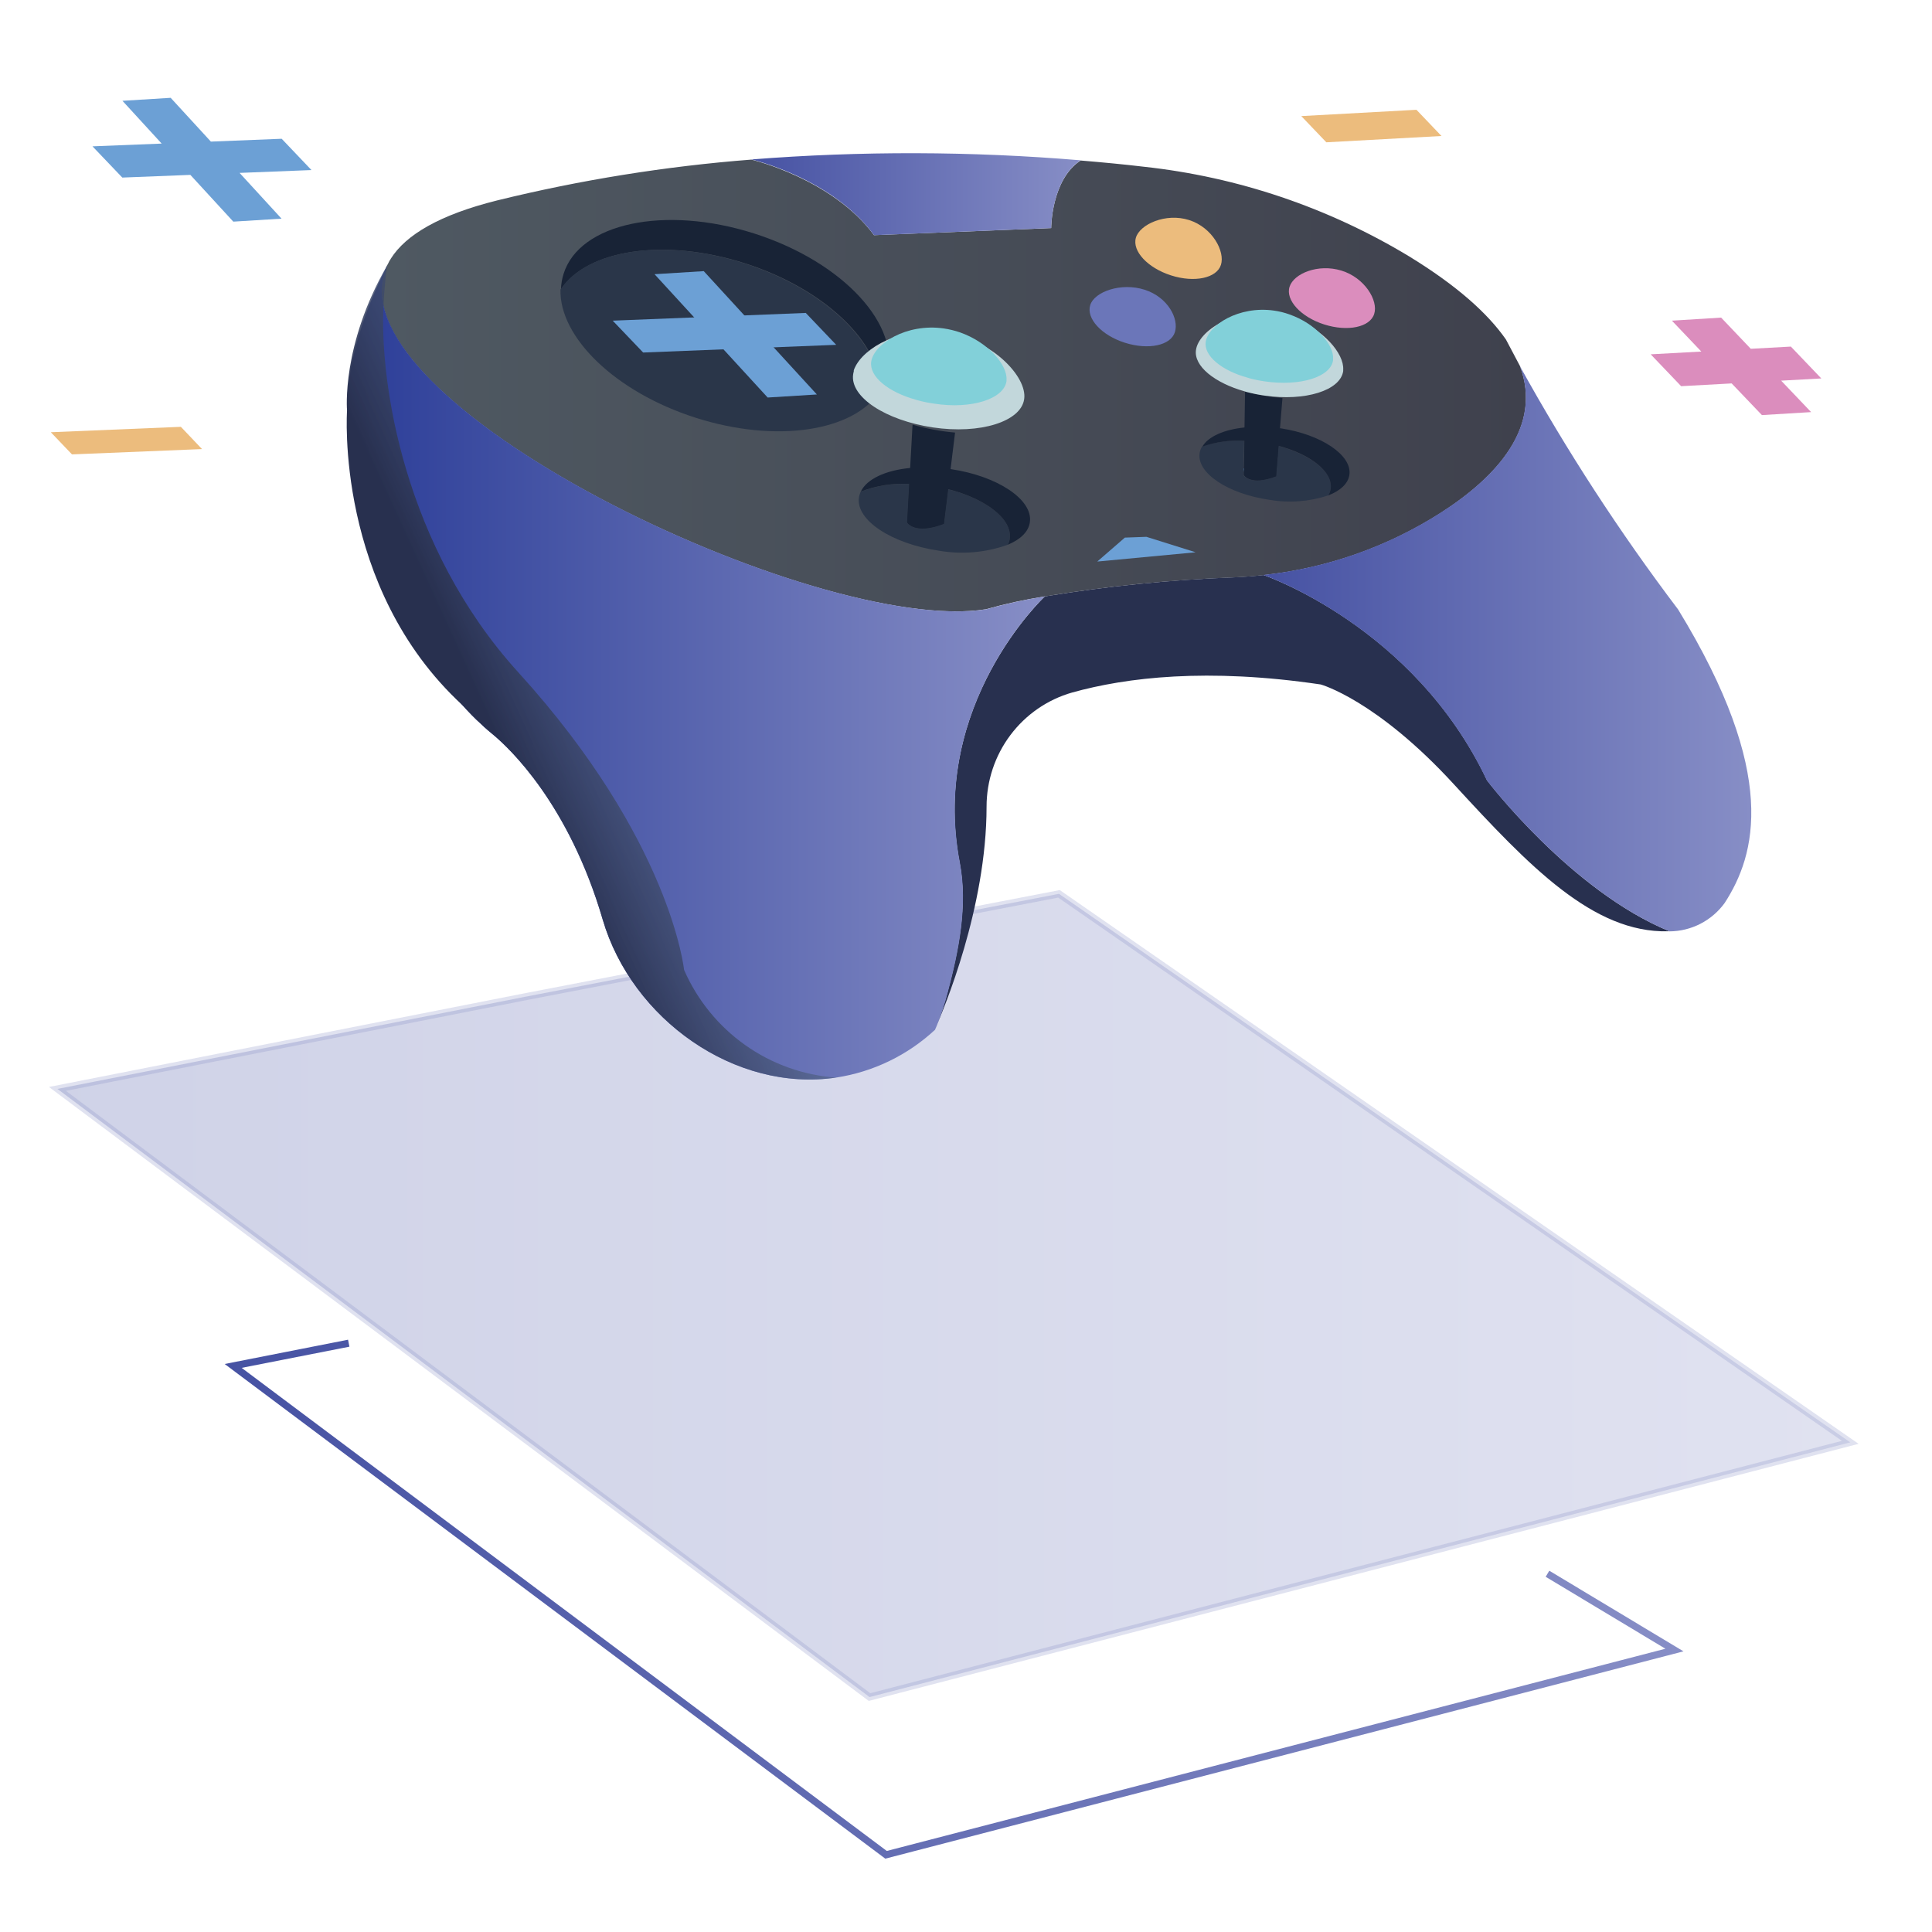
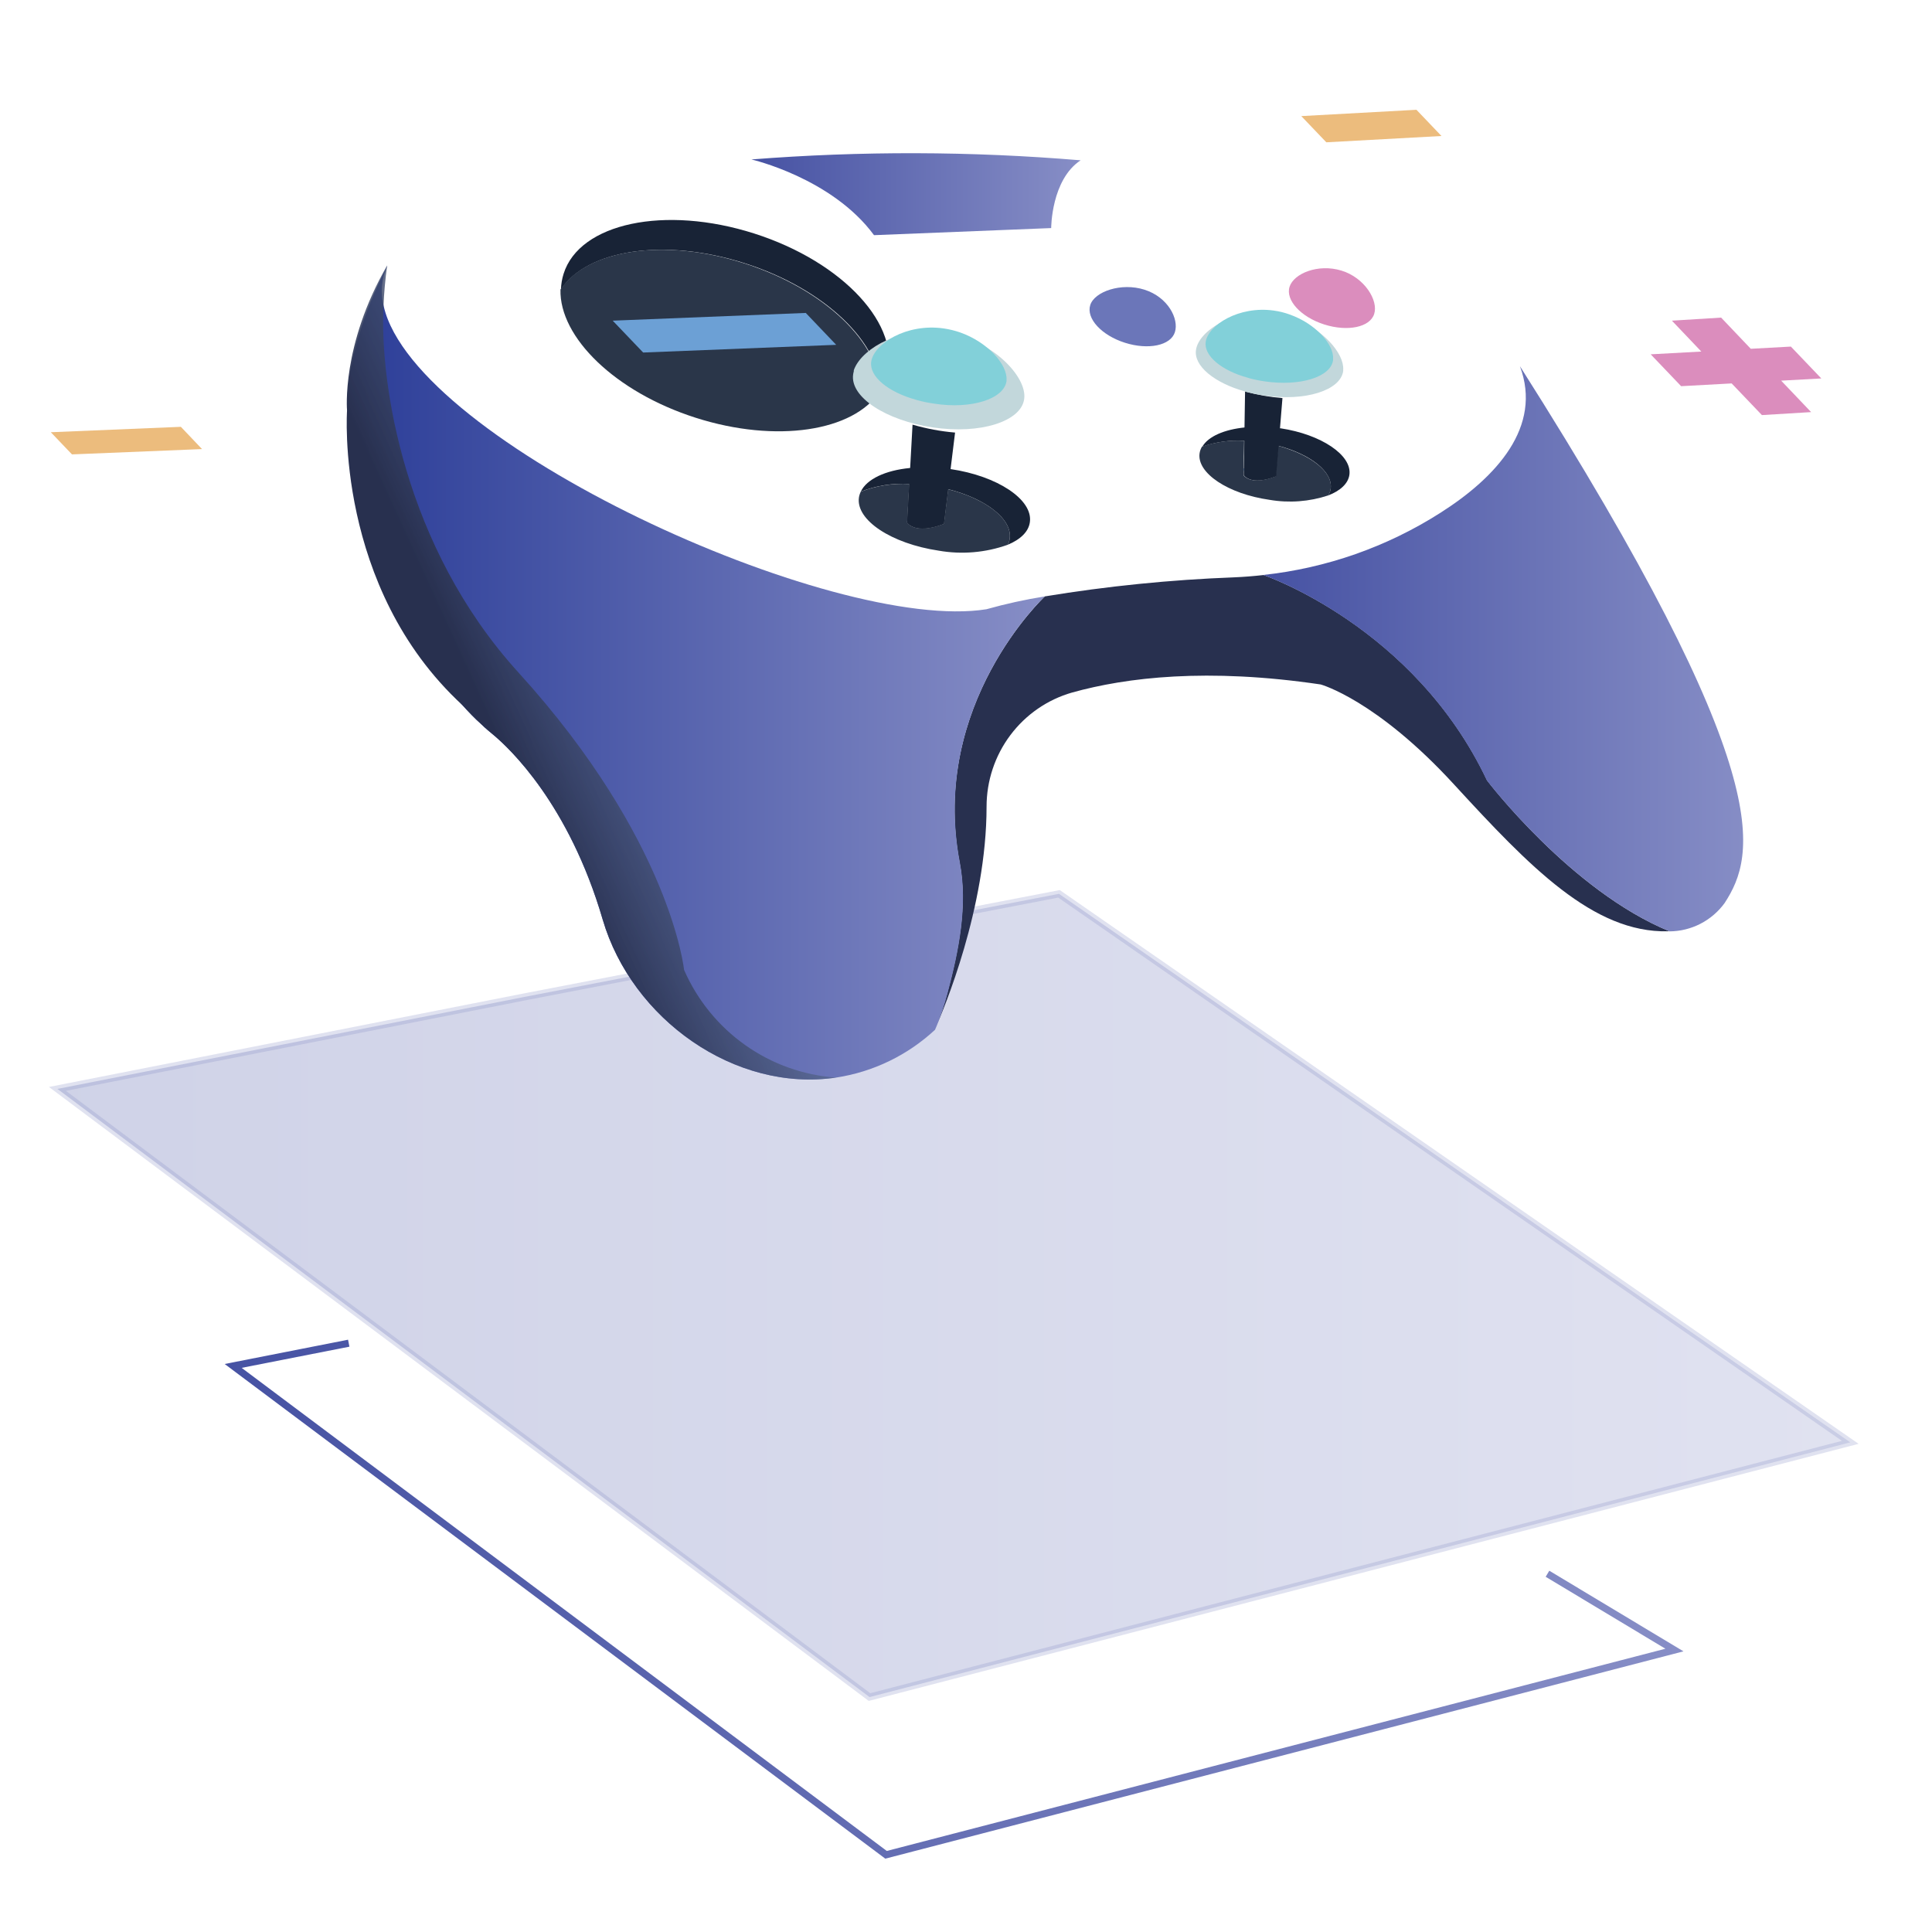
<svg xmlns="http://www.w3.org/2000/svg" width="79" height="79" viewBox="0 0 79 79" fill="none">
  <g clip-path="url(#clip0_310_632)">
    <path fill-rule="evenodd" clip-rule="evenodd" d="M14.232 54.781L14.288 55.066L9.881 55.932L36.261 75.686L68.099 67.417L63.203 64.475L63.351 64.227L68.838 67.524L36.2 76.001L9.187 55.774L14.232 54.781Z" fill="url(#paint0_linear_310_632)" />
    <path opacity="0.26" d="M21.553 40.743L2.348 44.526L35.555 69.394L75.658 58.978L43.302 36.549L21.553 40.743Z" fill="url(#paint1_linear_310_632)" />
    <path opacity="0.26" fill-rule="evenodd" clip-rule="evenodd" d="M43.334 36.395L75.999 59.039L35.524 69.551L2.001 44.446L21.525 40.601L21.526 40.601L43.334 36.395ZM21.58 40.885L21.58 40.885L2.695 44.605L35.586 69.236L75.317 58.917L43.27 36.703L21.58 40.885Z" fill="#878EC6" />
-     <path d="M58.925 20.967C56.733 22.367 54.25 23.239 51.67 23.515C51.267 23.562 50.862 23.594 50.454 23.611C47.864 23.707 45.282 23.966 42.724 24.387C41.913 24.515 41.109 24.689 40.318 24.912C33.387 26.024 13.234 16.35 15.827 10.856C15.858 10.795 15.89 10.746 15.907 10.702C15.924 10.659 15.947 10.633 15.962 10.612C15.97 10.6 15.976 10.588 15.982 10.575C16.594 9.604 17.974 8.782 20.334 8.194C23.747 7.356 27.221 6.798 30.723 6.526C30.723 6.526 34.023 7.299 35.739 9.616L42.983 9.326C42.983 9.326 42.983 7.348 44.187 6.563C45.124 6.641 45.995 6.725 46.774 6.818C50.611 7.234 54.313 8.485 57.623 10.485C59.581 11.684 60.842 12.822 61.578 13.882C61.768 14.247 61.961 14.609 62.153 14.969C63.09 17.462 61.193 19.507 58.925 20.967Z" fill="url(#paint2_linear_310_632)" />
    <path d="M42.983 9.326L35.739 9.616C34.014 7.273 30.726 6.52 30.726 6.52C35.206 6.168 39.708 6.18 44.187 6.555C42.983 7.348 42.983 9.326 42.983 9.326Z" fill="url(#paint3_linear_310_632)" />
    <path d="M36.253 15.409C36.253 15.409 36.253 15.426 36.253 15.432C36.249 15.453 36.241 15.474 36.23 15.493C36.231 15.504 36.231 15.516 36.23 15.527C36.172 15.697 36.092 15.857 35.992 16.005C36.044 14.056 33.747 11.814 30.458 10.766C27.17 9.717 24.013 10.207 22.938 11.835C22.944 11.618 22.98 11.404 23.045 11.197C23.697 9.118 27.19 8.382 30.843 9.549C34.497 10.717 36.886 13.335 36.253 15.409Z" fill="#182336" />
    <path d="M35.972 16.008C34.902 17.639 31.743 18.134 28.449 17.083C25.155 16.031 22.866 13.79 22.918 11.838C23.993 10.21 27.15 9.714 30.438 10.769C33.727 11.823 36.023 14.059 35.972 16.008Z" fill="#2A3649" />
    <path d="M41.287 22.03C41.277 22.116 41.25 22.2 41.206 22.276C40.3 22.599 39.327 22.682 38.38 22.516C36.449 22.227 34.994 21.268 35.121 20.347C35.134 20.262 35.16 20.18 35.198 20.104C35.83 19.861 36.504 19.754 37.179 19.791L37.093 21.363C37.093 21.363 37.38 21.882 38.596 21.421L38.769 20.005C40.318 20.396 41.402 21.23 41.287 22.03Z" fill="#2A3649" />
    <path d="M42.112 21.349C42.06 21.743 41.724 22.061 41.206 22.276C41.25 22.2 41.277 22.116 41.287 22.03C41.402 21.23 40.318 20.396 38.769 20.002L38.596 21.419C37.392 21.879 37.093 21.361 37.093 21.361L37.179 19.788C36.504 19.751 35.83 19.858 35.198 20.101C35.443 19.588 36.207 19.232 37.211 19.136C37.755 19.084 38.305 19.098 38.846 19.18H38.864C40.792 19.463 42.241 20.431 42.112 21.349Z" fill="#182336" />
    <path d="M41.879 16.318C41.752 17.239 40.079 17.766 38.142 17.477C36.205 17.187 34.753 16.231 34.885 15.31C34.891 15.269 34.899 15.228 34.911 15.188C34.91 15.176 34.91 15.163 34.911 15.151C34.919 15.118 34.93 15.086 34.945 15.055C35.313 14.207 36.866 13.338 38.616 13.59C40.568 13.873 42.011 15.409 41.879 16.318Z" fill="#C2D7DB" />
    <path fill-rule="evenodd" clip-rule="evenodd" d="M50.096 19.3C49.881 19.268 49.663 19.248 49.446 19.24L49.455 18.951C49.684 18.959 49.912 18.98 50.138 19.013C50.388 19.049 50.636 19.098 50.88 19.161L50.809 19.442C50.575 19.382 50.337 19.334 50.097 19.3L50.096 19.3L50.096 19.3Z" fill="#6CA0D5" />
    <path d="M54.412 19.985C54.398 20.081 54.364 20.174 54.314 20.257C53.538 20.514 52.711 20.576 51.905 20.437C50.218 20.196 48.936 19.345 49.051 18.537C49.065 18.44 49.099 18.348 49.149 18.264C49.702 18.07 50.288 17.988 50.873 18.024L50.847 19.426C50.847 19.426 51.109 19.883 52.164 19.478L52.265 18.23C53.599 18.595 54.51 19.298 54.412 19.985Z" fill="#2A3649" />
    <path d="M55.177 19.417C55.125 19.776 54.803 20.069 54.314 20.257C54.364 20.174 54.398 20.081 54.412 19.985C54.507 19.298 53.599 18.58 52.279 18.23L52.178 19.478C51.123 19.883 50.862 19.426 50.862 19.426L50.888 18.024C50.303 17.988 49.716 18.07 49.163 18.264C49.407 17.844 50.063 17.561 50.911 17.477C51.39 17.431 51.872 17.444 52.348 17.514C52.355 17.512 52.362 17.512 52.368 17.514C54.021 17.763 55.292 18.612 55.177 19.417Z" fill="#182336" />
-     <path d="M49.925 10.829C49.752 11.374 48.841 11.568 47.884 11.261C46.927 10.954 46.288 10.268 46.447 9.72C46.605 9.173 47.668 8.692 48.626 8.999C49.583 9.306 50.097 10.285 49.925 10.829Z" fill="#ECBC7D" />
    <path d="M56.191 12.837C56.022 13.381 55.108 13.572 54.15 13.268C53.193 12.964 52.558 12.272 52.73 11.727C52.903 11.183 53.895 10.774 54.849 11.064C55.803 11.354 56.367 12.289 56.191 12.837Z" fill="#DB8DBD" />
    <path d="M48.042 13.581C47.872 14.128 46.958 14.32 45.998 14.015C45.038 13.711 44.406 13.019 44.581 12.472C44.756 11.924 45.843 11.542 46.8 11.846C47.757 12.15 48.214 13.037 48.042 13.581Z" fill="#6B76B9" />
    <path d="M54.32 15.385C54.219 15.713 53.846 15.912 53.36 15.965C52.993 15.993 52.625 15.948 52.276 15.831C51.319 15.524 50.684 14.838 50.839 14.291C50.876 14.191 50.934 14.1 51.008 14.024C51.082 13.948 51.172 13.889 51.27 13.85C51.664 13.671 52.469 13.39 53.087 13.587C54.061 13.882 54.49 14.844 54.32 15.385Z" fill="#72CADC" />
    <path d="M68.27 38.081H68.201C65.148 38.151 62.541 35.434 59.465 32.086C56.281 28.61 54.004 27.988 54.004 27.988C49.364 27.301 46.061 27.698 43.837 28.318C42.83 28.607 41.944 29.219 41.313 30.061C40.682 30.903 40.341 31.929 40.341 32.984C40.341 37.126 38.579 41.299 38.268 41.994C38.454 41.541 38.611 41.075 38.737 40.601C39.2 38.863 39.574 37.024 39.237 35.263C38.007 28.787 42.724 24.387 42.724 24.387C45.281 23.966 47.862 23.706 50.451 23.608C50.855 23.591 51.261 23.559 51.667 23.513C51.667 23.513 57.83 25.607 60.808 31.912C60.811 31.918 64.24 36.433 68.27 38.081Z" fill="#28304F" />
-     <path d="M70.521 36.925C70.261 37.282 69.922 37.572 69.532 37.773C69.141 37.974 68.709 38.081 68.27 38.084C64.246 36.436 60.796 31.909 60.796 31.909C57.818 25.612 51.655 23.51 51.655 23.51C54.236 23.233 56.719 22.361 58.911 20.961C61.182 19.513 63.079 17.456 62.15 14.974C64.068 18.441 66.229 21.765 68.618 24.92C72.746 31.669 71.794 34.959 70.521 36.925Z" fill="url(#paint4_linear_310_632)" />
+     <path d="M70.521 36.925C70.261 37.282 69.922 37.572 69.532 37.773C69.141 37.974 68.709 38.081 68.27 38.084C64.246 36.436 60.796 31.909 60.796 31.909C57.818 25.612 51.655 23.51 51.655 23.51C54.236 23.233 56.719 22.361 58.911 20.961C61.182 19.513 63.079 17.456 62.15 14.974C72.746 31.669 71.794 34.959 70.521 36.925Z" fill="url(#paint4_linear_310_632)" />
    <path d="M39.249 35.269C39.582 37.03 39.211 38.869 38.746 40.61C38.621 41.083 38.466 41.547 38.28 42L38.254 42.058C38.249 42.075 38.242 42.091 38.234 42.107C37.111 43.151 35.703 43.831 34.192 44.062C30.061 44.676 25.842 41.678 24.646 37.606C23.257 32.848 20.805 30.583 20.207 30.076C20.029 29.928 19.854 29.786 19.687 29.621C19.4 29.366 19.153 29.103 18.905 28.83C15.628 25.219 14.743 20.414 14.306 17.894C13.791 15.015 15.338 11.812 15.844 10.853C15.6 11.377 15.546 11.97 15.692 12.53C16.979 18.099 34.069 25.914 40.335 24.912C41.121 24.691 41.918 24.516 42.724 24.387C42.724 24.387 38.007 28.784 39.249 35.269Z" fill="url(#paint5_linear_310_632)" />
-     <path d="M33.402 16.13L31.39 16.255L26.764 11.212L28.777 11.087L33.402 16.13Z" fill="#6CA0D5" />
    <path d="M32.948 12.796L34.192 14.1L26.299 14.415L25.054 13.112L32.948 12.796Z" fill="#6CA0D5" />
    <path d="M72.832 15.565L74.057 16.851L72.045 16.973L70.808 15.678L68.742 15.791L67.497 14.488L69.567 14.375L68.365 13.112L70.377 12.987L71.59 14.262L73.229 14.172L74.474 15.475L72.832 15.565Z" fill="#DB8DBD" />
-     <path d="M9.796 7.07L11.512 8.941L9.54 9.063L7.784 7.151L5.001 7.261L3.782 5.984L6.611 5.871L5.007 4.122L6.979 4L8.623 5.79L11.518 5.674L12.736 6.954L9.796 7.07Z" fill="#6CA0D5" />
    <path d="M7.396 17.453L8.261 18.363L2.943 18.58L2.078 17.674L7.396 17.453Z" fill="#ECBC7D" />
    <path d="M57.919 4.489L58.942 5.561L54.234 5.819L53.21 4.747L57.919 4.489Z" fill="#ECBC7D" />
    <path d="M39.053 17.688L38.869 19.186L38.769 20.005L38.596 21.422C37.392 21.882 37.093 21.364 37.093 21.364L37.179 19.791L37.216 19.139L37.314 17.364C37.882 17.529 38.464 17.638 39.053 17.688Z" fill="#182336" />
    <path d="M52.44 16.278L52.339 17.511L52.279 18.221L52.178 19.469C51.123 19.875 50.862 19.417 50.862 19.417L50.888 18.015V17.468L50.911 16.002L50.968 16.023C51.45 16.152 51.943 16.238 52.44 16.278Z" fill="#182336" />
-     <path d="M48.89 22.583L44.868 22.962L45.995 21.983L46.878 21.951L48.89 22.583Z" fill="#6CA0D5" />
    <path d="M54.924 15.119C54.925 15.136 54.925 15.154 54.924 15.171C54.812 15.968 53.371 16.417 51.71 16.176C51.455 16.14 51.203 16.089 50.954 16.023L50.894 16.003C49.657 15.655 48.809 14.966 48.904 14.311C49.014 13.518 50.468 12.591 52.13 12.828C52.376 12.864 52.618 12.923 52.854 13.005C54.102 13.448 54.967 14.453 54.924 15.119Z" fill="#C2D7DB" />
    <path d="M54.51 14.682C54.511 14.697 54.511 14.713 54.51 14.728C54.415 15.417 53.167 15.803 51.73 15.597C51.509 15.566 51.29 15.521 51.075 15.464L51.026 15.446C49.953 15.157 49.221 14.548 49.301 13.981C49.399 13.297 50.655 12.495 52.092 12.7C52.306 12.73 52.516 12.781 52.719 12.854C53.806 13.233 54.556 14.099 54.51 14.682Z" fill="#82D0D9" />
    <path d="M41.157 15.533C41.159 15.55 41.159 15.566 41.157 15.582C41.054 16.315 39.72 16.741 38.205 16.506C37.971 16.474 37.738 16.426 37.51 16.364L37.455 16.347C36.305 16.026 35.538 15.391 35.624 14.792C35.727 14.062 37.061 13.21 38.59 13.43C38.817 13.463 39.041 13.518 39.257 13.592C40.401 13.995 41.198 14.916 41.157 15.533Z" fill="#82D0D9" />
    <path d="M34.192 44.062C30.061 44.676 25.842 41.678 24.646 37.606C23.257 32.848 20.805 30.583 20.207 30.076C20.029 29.928 19.854 29.786 19.687 29.621C19.4 29.366 19.152 29.103 18.905 28.83C13.677 24.008 14.191 16.787 14.191 16.787C14.191 16.787 13.947 14.123 15.832 10.853C15.754 11.409 15.703 11.969 15.68 12.53C15.528 15.658 16.517 22.351 21.196 27.495C27.44 34.365 27.972 39.66 27.972 39.66C28.512 40.895 29.377 41.959 30.473 42.734C31.569 43.511 32.856 43.97 34.192 44.062Z" fill="url(#paint6_linear_310_632)" />
  </g>
  <defs>
    <linearGradient id="paint0_linear_310_632" x1="9.189" y1="65.391" x2="68.84" y2="65.391" gradientUnits="userSpaceOnUse">
      <stop stop-color="#4652A3" />
      <stop offset="1" stop-color="#878EC6" />
    </linearGradient>
    <linearGradient id="paint1_linear_310_632" x1="2.348" y1="52.971" x2="75.658" y2="52.971" gradientUnits="userSpaceOnUse">
      <stop stop-color="#4652A3" />
      <stop offset="1" stop-color="#878EC6" />
    </linearGradient>
    <linearGradient id="paint2_linear_310_632" x1="15.6" y1="15.771" x2="62.406" y2="15.771" gradientUnits="userSpaceOnUse">
      <stop stop-color="#4F5962" />
      <stop offset="1" stop-color="#3F414D" />
    </linearGradient>
    <linearGradient id="paint3_linear_310_632" x1="30.726" y1="7.951" x2="44.187" y2="7.951" gradientUnits="userSpaceOnUse">
      <stop stop-color="#4652A3" />
      <stop offset="1" stop-color="#878EC6" />
    </linearGradient>
    <linearGradient id="paint4_linear_310_632" x1="51.67" y1="26.53" x2="71.613" y2="26.53" gradientUnits="userSpaceOnUse">
      <stop stop-color="#4652A3" />
      <stop offset="1" stop-color="#878EC6" />
    </linearGradient>
    <linearGradient id="paint5_linear_310_632" x1="14.188" y1="27.501" x2="42.724" y2="27.501" gradientUnits="userSpaceOnUse">
      <stop stop-color="#2B3D98" />
      <stop offset="1" stop-color="#878EC6" />
    </linearGradient>
    <linearGradient id="paint6_linear_310_632" x1="20.104" y1="29.74" x2="36.921" y2="22.045" gradientUnits="userSpaceOnUse">
      <stop stop-color="#28304F" />
      <stop offset="1" stop-color="#9ABAE2" stop-opacity="0" />
    </linearGradient>
    <clipPath id="clip0_310_632">
      <rect width="74" height="72" fill="white" transform="translate(2 4)" />
    </clipPath>
  </defs>
</svg>